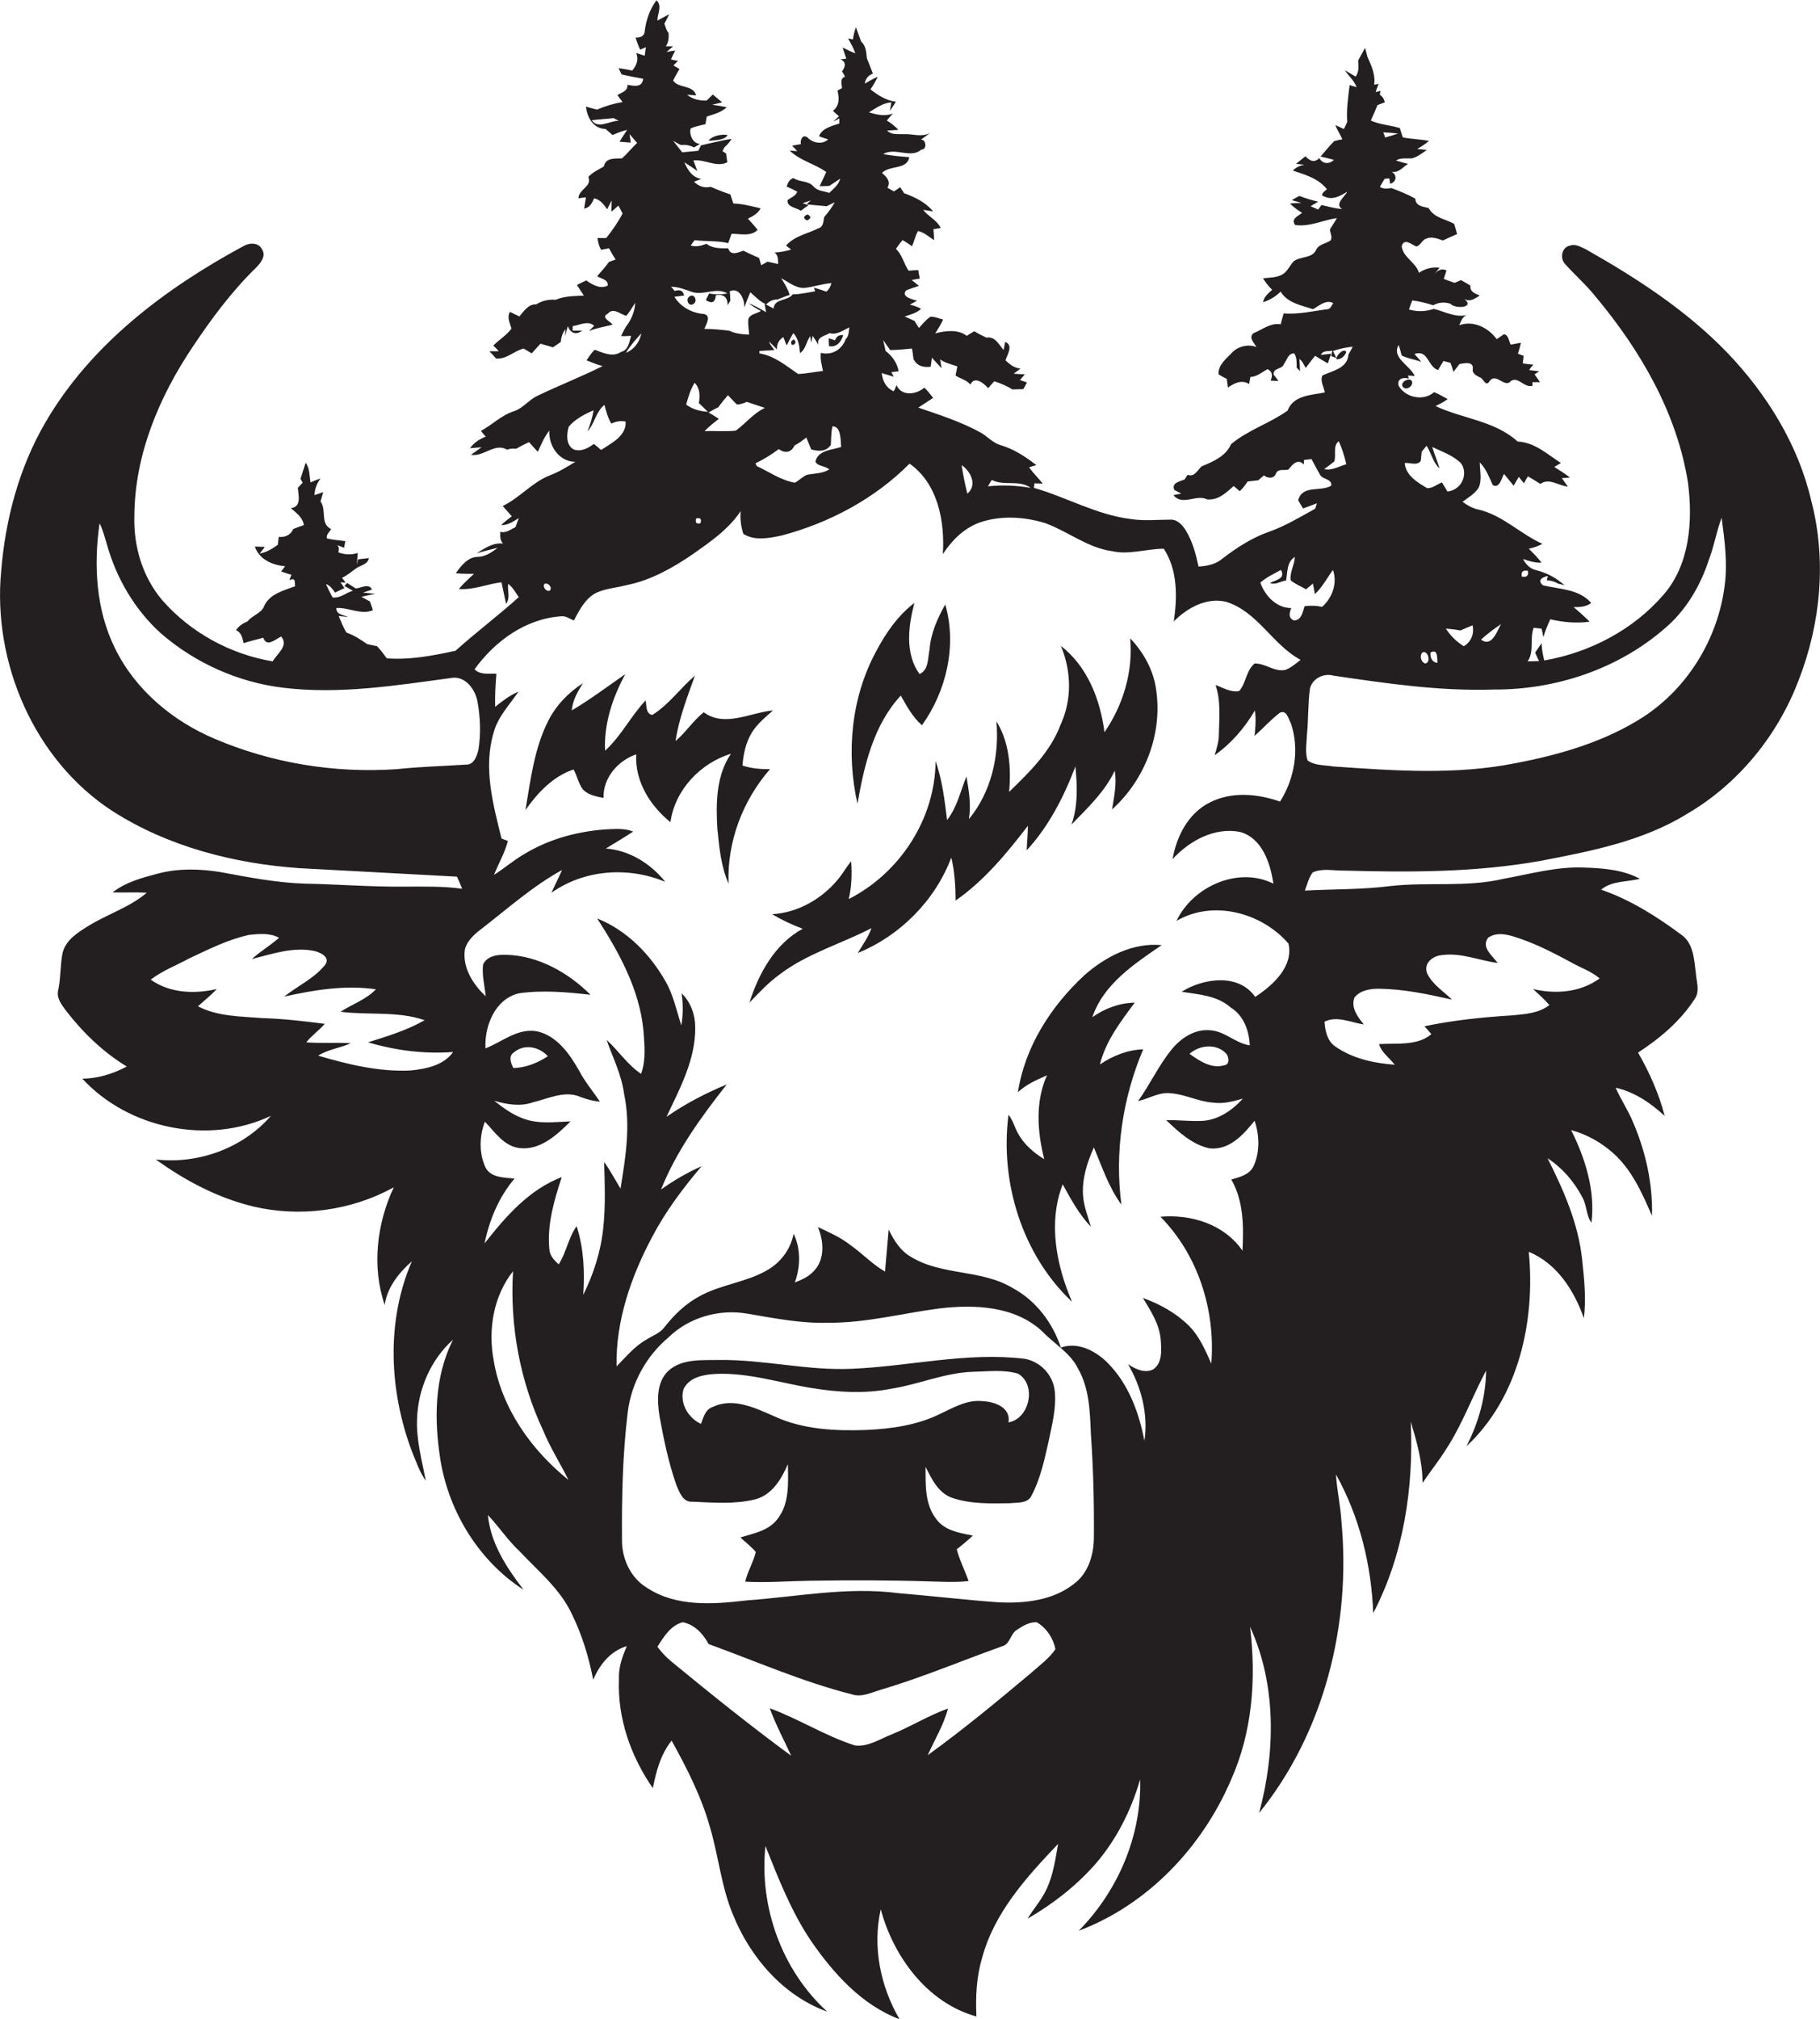
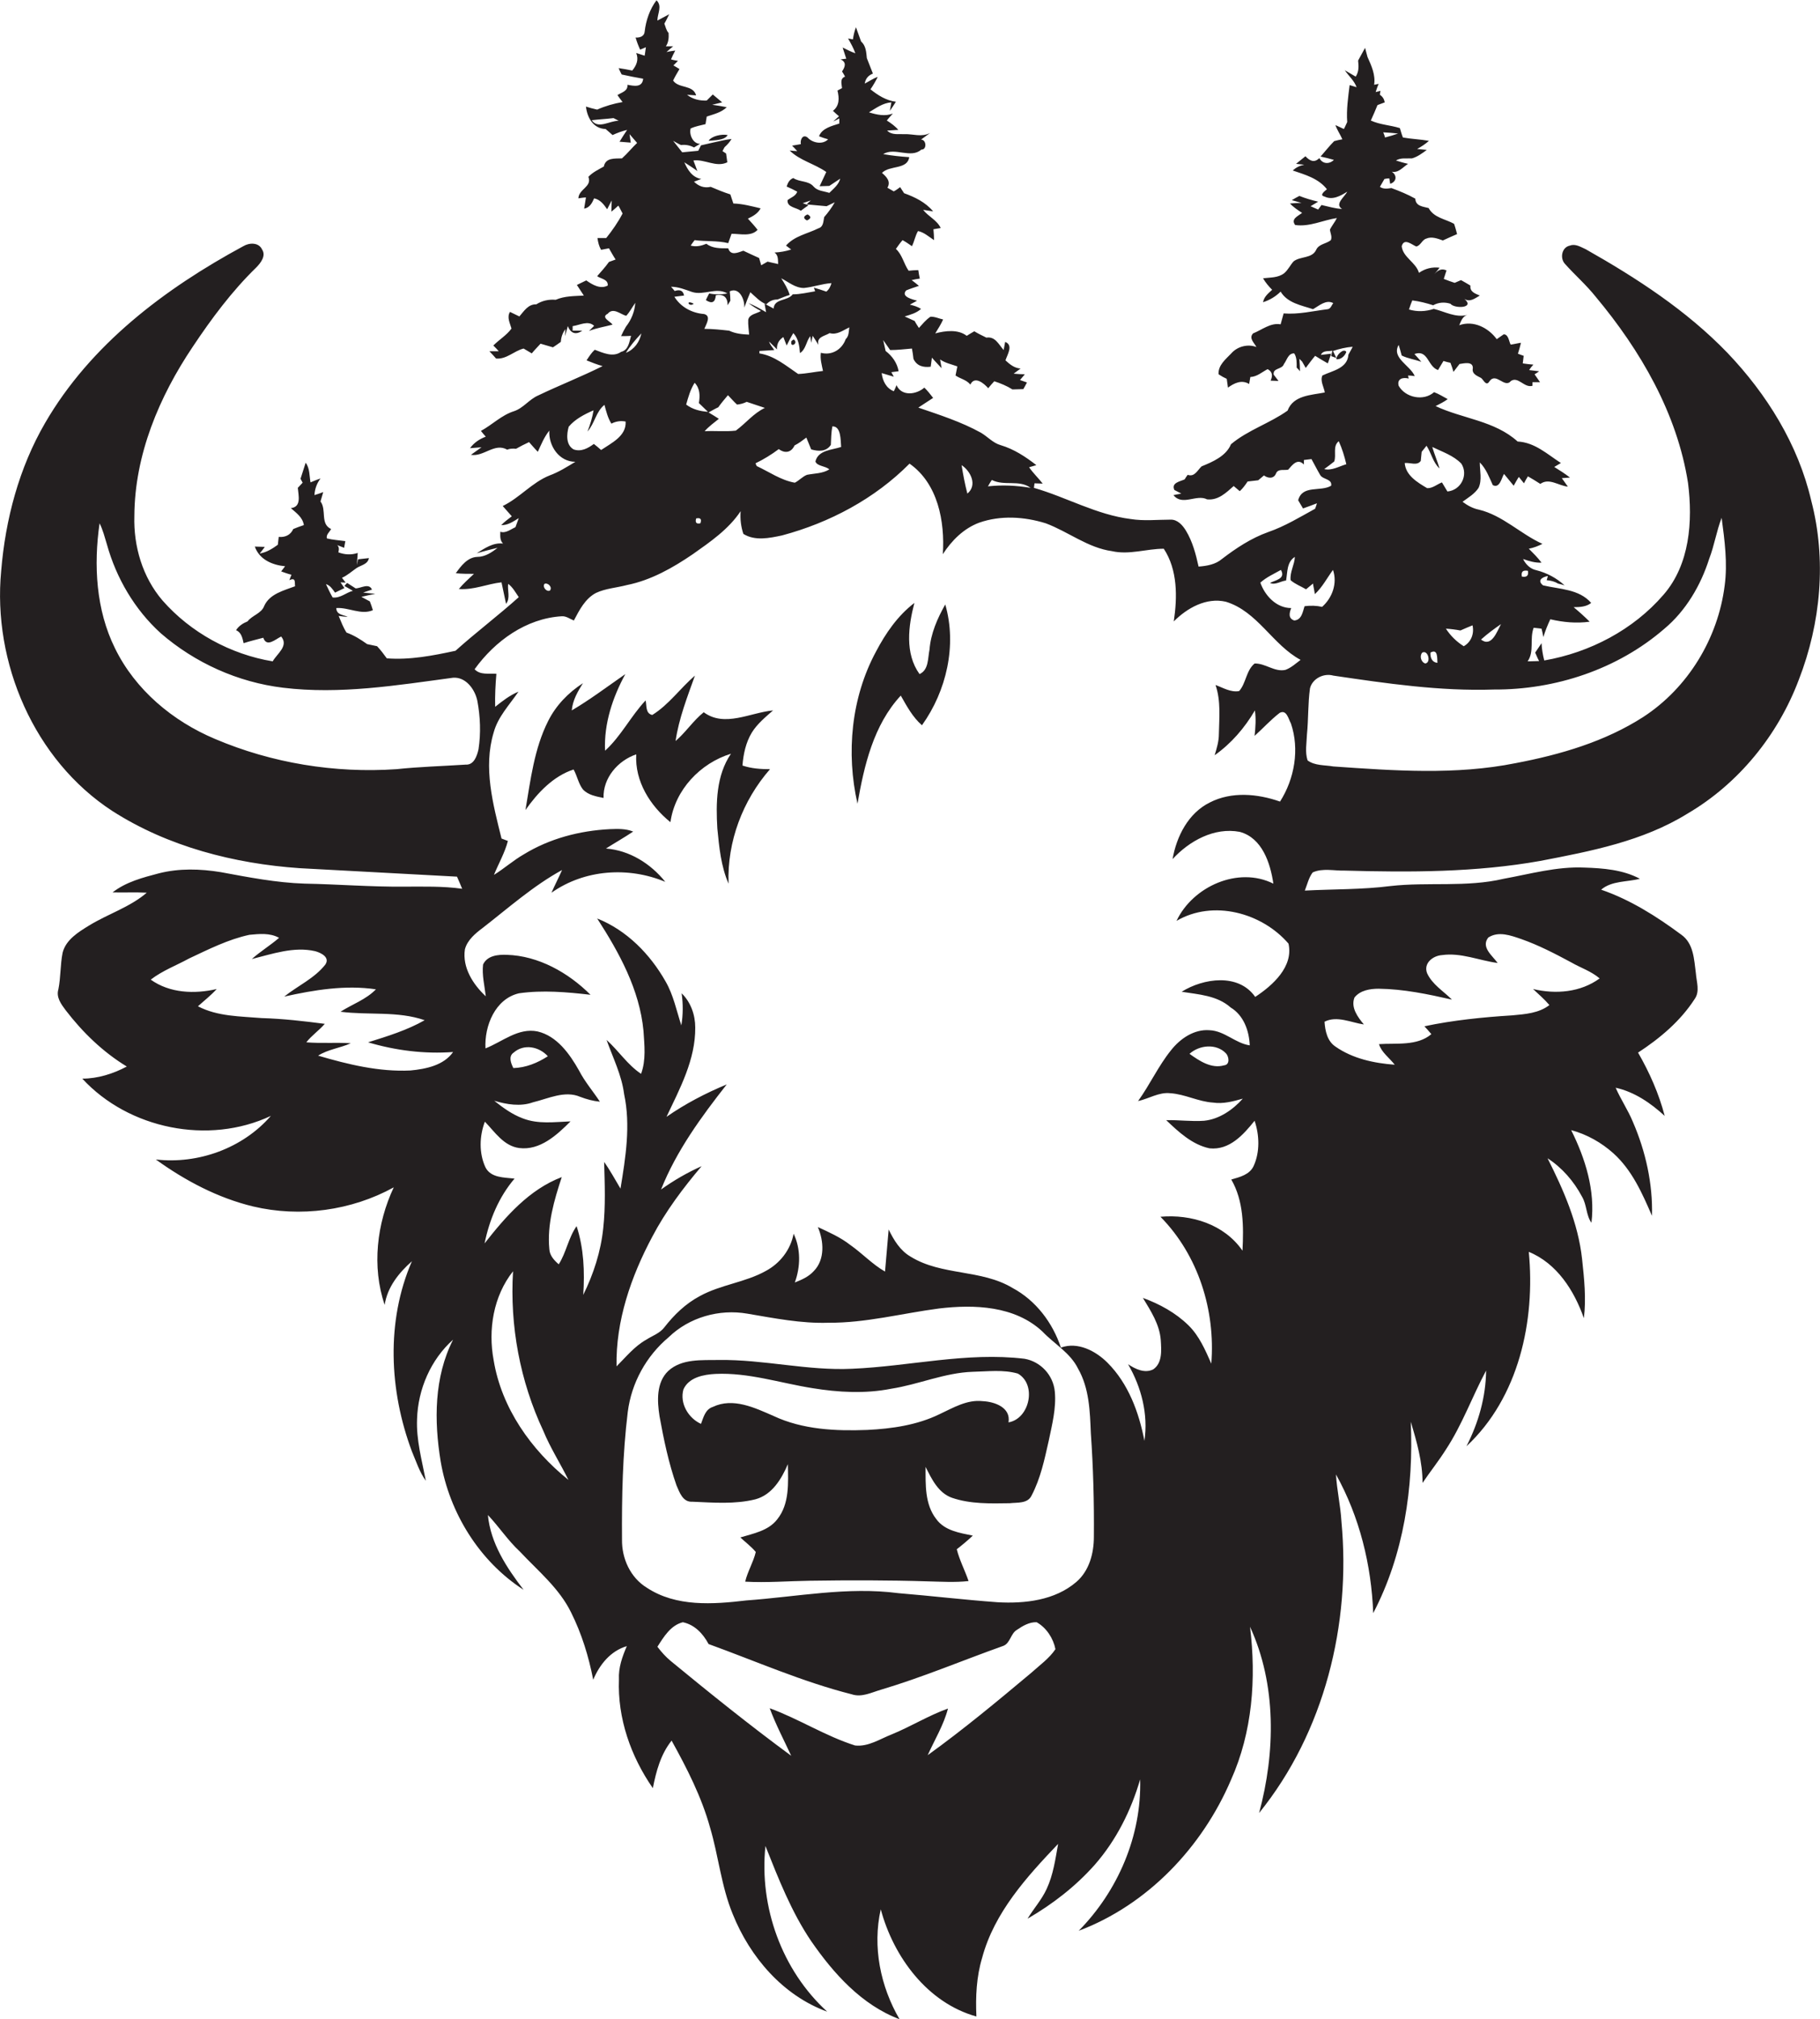
<svg xmlns="http://www.w3.org/2000/svg" version="1.1" id="Layer_1" x="0px" y="0px" viewBox="0 0 601.3 666.7" enable-background="new 0 0 601.3 666.7" xml:space="preserve">
  <g>
    <path fill="#231F20" d="M598.4,165.3c-4.3-18.5-14.7-35.2-27.7-48.8c-13.5-14-30-24.7-46.8-34.2c-1.6-0.7-3.4-1.9-5.2-1.2   c-2.7,0.5-3.4,4.1-1.7,6c3.3,3.7,7.1,7,10.2,10.9c14.8,17.7,26.9,38.5,30.5,61.5c1.6,12.6,0.6,26.9-8.1,36.9   c-10,11.6-24.4,19.1-39.4,21.7c-0.5-1.9-0.8-3.8-0.9-5.7c-0.7,1-1.4,2.1-2.1,3.1c0.4,0.9,0.8,1.9,1.3,2.8c-1.3,0-2.5,0.1-3.8,0.1   c2.3-3.3,0.6-7.4,2-11.1c0.7,0.1,2,0.2,2.6,0.3c0.2,0.7,0.5,2.1,0.6,2.8c0.6-2,1.4-4,2.3-5.9c4.3,1,8.6,1.4,13,0.8   c-1.7-1.7-3.5-3.3-5.3-4.8c2,0,4.2-0.1,5.8-1.4c-4-4.6-10.4-4.5-15.9-5.8c-2-1.6-0.4-2.7,1.6-3.1l-0.4,1.4c1.3,0.1,2.6,0.4,3.7,1.1   c0.5,0.1,1.6,0.4,2.2,0.6c-2.6-2.4-5.8-4.1-9.3-5c-2-0.4-3.5-1.9-4.4-3.7c2,0.7,4,1.3,6.1,1.2c-1.3-1.7-2.7-3.1-4.2-4.6   c1.6-0.3,3.1-0.9,4.5-1.6c-7.3-3.3-13.1-9.4-21-11.3c-2-0.4-3.8-1.4-5.4-2.6c1.9-1.4,4-2.6,5.3-4.6c1.2-2.6,0.4-5.6,0.4-8.4   c2.1,2.1,3.1,4.9,4.3,7.5c2.3,1.2,2.9-2.4,3.7-3.7c1.1,1.3,2.1,2.6,3.2,3.9c0.4-0.7,1.2-2.2,1.7-2.9c0.4,0.5,1.3,1.6,1.7,2.1   c0.3-0.6,0.9-1.7,1.3-2.3c1.4,0.8,2.7,1.6,4.1,2.5c2.9-2.1,6,0.6,9.1,0.9c-0.5-0.7-1.5-2.1-2-2.8c0.7-0.1,2-0.1,2.7-0.2   c-1.7-1.3-3.4-2.4-5.2-3.5c0.6-0.3,1.6-1,2.2-1.3c-4.5-2.9-8.6-6.8-14.3-7.1c-7.6-6.9-18.2-7.5-27.1-11.7c1.4-0.7,2.8-1.4,4-2.3   c-1.5-0.8-2.9-1.7-4.5-2.3c-3.5,3.1-9.5,1.8-11.7-2.1c-0.6-2.3,1.3-2.9,3.3-2.4l-0.2-1c0.5,0,1.7,0.1,2.2,0.2   c-1.4-3.5-7.8-6-5.3-10.3c0.3,0.9,0.8,2.7,1,3.5c2,1,4.4,1.3,6.5,2.1c-0.6-0.7-1.7-2-2.3-2.6c4.6-1.6,4.3,4.1,7.8,5.3   c0.6-1,1.2-2,1.8-3c0.6,0.2,1.7,0.5,2.3,0.6c0.3,0.7,0.8,2.2,1,3c0.7-0.9,1.3-1.7,2-2.6c1.4-0.2,4.5-1,4.4,1.4   c-0.4,1.9,1.4,2.5,2.7,3.2c0.8,0.5,1.7,3,2.8,1.1c2.2-3.1,5,2.5,7.1-0.1c2.4-1.6,4.4,2.4,7.1,1.6v-1.2c0.6,0,1.8,0,2.5,0   c-0.4-0.6-1.3-1.9-1.8-2.6c0.4-0.2,1.1-0.7,1.5-1c-0.8-0.1-2.5-0.3-3.3-0.4c0.3-0.5,1-1.4,1.4-1.8c-1.2-0.1-2.3-0.2-3.5-0.4   c0.1-0.6,0.2-1.9,0.3-2.5c-0.5-0.2-1.5-0.5-1.9-0.7c0.3-0.9,0.8-2.7,1-3.6c-0.9,0.1-2.5,0.5-3.4,0.6c-0.6-1.1-0.7-3.4-2.3-3.4   c-0.6,0.4-1.7,1.2-2.3,1.6c-2.8-3.8-7.7-6.3-12.4-4.6c0.6-1.3,1.1-3,2.7-3.4c-3.9,1-7.4-1.1-11.1-2c-2.7,0.9-5.5,1-8.2,0.2   c0.3-1,0.7-2,1.1-3c2.4,0.3,4.7,0.9,6.9,1.6c1.8-1,3.8-1.1,5.7-0.5c1.3,1.7,8.3,1.5,4.6-1.6c1.9,1.2,3.5-0.2,5.1-1.1   c-1.6-0.7-3.3-1.2-3.1-3.3c-1-0.6-2-1.2-3.1-1.8c-0.5,0.2-1.6,0.7-2.1,0.9c-1.2-0.4-2.4-0.8-3.6-1.3c0.2-0.7,0.7-2.1,0.9-2.8   c-1.7-0.8-2.9,0-4,1.2c0.4-0.5,1.3-1.5,1.7-2.1c-2.5-0.3-4.8,0.3-6.8,1.7c-1-3.5-5.3-5.1-5.7-8.8c0.8-2.8,3.2-0.6,4.8,0.1   c1.5-0.3,1.9-2.2,3.3-2.6c1.8-0.8,3.8,0,5.5,0.6c1.5-0.7,3.1-1.4,4.7-2.1c-0.3-1.1-0.6-2.3-1-3.4c-2.9-1.6-6.7-2-8.4-5.2   c-1.9-0.5-4.3-0.6-4.4-3.1c-2.5-1.4-5.2-2.5-7.9-3.5c-1.3,0.2-2.7,0.4-3.8-0.4c0.5-0.9,1-1.7,1.5-2.6c0.4-0.1,1.2-0.2,1.6-0.2   l0.3,1.8c2.2-0.7,2.3-2.9,0.5-4c2.2,0.5,3.7-1.5,5.4-2.6c-1.4-0.3-2.7-0.7-4-1.1c1.6-1,3.5-0.6,5.3-0.7c1.8-0.5,3.4-1.7,4.9-2.8   c-0.8-0.1-2.4-0.2-3.2-0.3c1.4-0.8,2.7-1.6,3.9-2.7c-2.9-0.5-5.8-0.6-8.6-1.1c-0.4-1-0.7-2.1-1-3.1c-3.2-1-6.6-1.1-9.6-2.5   c0.8-1.7,1.5-3.4,2.2-5.1c0.6-0.2,1.8-0.7,2.4-0.9c-0.2-1.1-0.7-1.9-1.6-2.5c0-0.3,0.1-1,0.2-1.3l-1.6,0.4c0.2-0.7,0.7-2.1,1-2.7   c-0.4,0.1-1.2,0.2-1.5,0.3c0.5-3.3-0.9-6.3-2.2-9.2c-0.3-1-0.5-2-0.8-3c-0.8,1.4-1.5,2.8-2.3,4.2c0.2,1.8,0.3,3.7-0.8,5.3   c-1.2-0.7-2.4-1.4-3.6-2.1c1.3,1.9,3.1,3.4,3.9,5.6c-0.6-0.2-1.7-0.5-2.3-0.7c-0.5,4.1-1.1,8.1-0.8,12.2c-0.3,0.6-0.8,1.8-1.1,2.3   c-0.7-0.3-2.1-1-2.8-1.3c0.6,1.7,1.6,3.1,2.3,4.7c-0.7,0.1-2,0.4-2.7,0.6c-1.6,1.6-3,3.4-4.5,5.1c1.5,0.3,3,0.7,4.4,1.1   c-1.5,1.5-3.8,1.4-4.8-0.6c-1.7,1.7-3.2,0.9-4.6-0.6c-0.8,0.6-2.3,1.9-3.1,2.5c0.7,0.1,2,0.2,2.7,0.3c-1.5,0.3-2.7,0.9-3.8,1.9   c4.1,1.4,8.5,2.6,11.3,6.2c-0.6,0.5-2.7,2-0.8,2.4c2.6,1.3,5.3-0.2,7.5-1.6c-0.8,1.7-4.3,4.1-1.7,5.7c-2.3-0.1-4.5-0.8-6.8-1.3   c-0.4,0.5-0.7,1-1.1,1.5c-0.6-0.3-1.9-0.8-2.5-1.1c0.8-0.5,1.7-1,2.5-1.5c-2.1-0.5-4.2-1.1-6.2-1.9c-0.8,0.4-1.7,0.9-2.5,1.4   c0.8,0.2,2.4,0.7,3.2,0.9c-1,0-2.9,0.1-3.8,0.2c1.1,1.2,2.6,2.2,4,3.1c-1.4,1.1-3.8,2-2.3,4c4.7,0.7,9.2-1.6,13.8-2.3   c-0.1,0.2-0.4,0.6-0.5,0.9c-0.6,1-1.3,1.9-1.8,2.9c0.1,1.2,0.8,2.3,0.3,3.5c-1.6,1.3-4,1.2-4.9,3.3c-1.4,2.8-5.2,2-7.4,3.7   c-1.1,1.2-1.8,2.8-3.1,3.9c-2,1.6-4.7,1.4-7,1.7c0.8,1.4,1.9,2.7,3,3.8c-1.3,1.2-2.7,2.3-3,4.1c2.2-0.7,4.2-1.9,5.8-3.5   c2.3,3.8,6.8,4.5,10.7,5.8c2-1.1,4.3-3.3,6.7-2c-0.6,0.7-0.8,1.8-1.8,2c-4.9,0.6-9.7,1.8-14.6,1.4c-0.3,1.2-0.7,2.4-1,3.6   c-3.3-0.6-6.1,1.8-9.1,3c-1.5,1.6,0.4,3.1,1.1,4.5c-2.8-1.1-6.3-0.2-8.3,2.1c-1.8,1.9-4.4,3.9-4.2,6.9c0.9,0.6,1.8,1.1,2.7,1.5   c0.1,0.7,0.3,2.2,0.4,2.9c2.1-1.5,4.5-2.7,7-1.2c0.1-0.6,0.3-1.7,0.4-2.3c2.2-0.1,3.8-1.6,5.7-2.6c1.5,0.8,1.8,2,1,3.8   c0.9,0,1.7,0.1,2.6,0.1c-0.4-0.5-1.2-1.6-1.6-2.1c-0.3-2.3,2.8-1.6,3.4-3.5c1-1.3,1.4-3.6,3.4-3.5c0.9,1.4,0.8,3.1,0.8,4.7   c0.3,0.3,0.9,0.9,1.1,1.2c0-1.4-0.1-2.7-0.2-4.1l0.9,0.9c0.3,0.5,0.9,1.6,1.2,2.1c1-1.3,2-2.7,3.1-4c1.4,0.9,2.8,1.7,4.2,2.5   c0.3-0.8,0.8-2.4,1.1-3.2c-0.9,0.1-2.5,0.3-3.4,0.4c0.7-1.6,2.5-1.1,3.8-1.4l-0.4,1.8l1.7,0.6c-0.3-0.6-0.8-1.7-1.1-2.3   c2.1-0.7,4.2-1.2,6.5-1.4c-0.3,0.7-1,1.9-1.4,2.6c-0.3,4.6-5.3,5.3-8.6,6.9c-0.8,1.8,0.5,3.8,0.8,5.6c-4.5,0.9-10.4,0.9-12.3,6   c-5.9,4.2-13.1,6.4-18.7,11.1c-1.6,3.9-6,5.8-9.7,7.3c-1.4,1.3-2.3,3.6-4.6,2.8c-0.3,0.4-0.8,1.1-1,1.5c-1.5,0.7-4.5,1.1-3.4,3.5   c0.6,0.3,1.7,0.9,2.3,1.2c-0.9,0.2-1.8,0.3-2.6,0.5c2.9,3.7,7.6-0.4,11.1,1.4c3.7,0.4,6.3-2.2,8.8-4.4c0.5,0.4,1.5,1.3,2,1.7   c1-0.9,1.8-2,2.6-3.2c1.2-0.1,2.3-0.3,3.5-0.4c0.5-0.4,1.4-1.2,1.9-1.6c1.3,1,3.3,1.2,4-0.7c0.7-1.6,2.7-0.9,4-1.2   c1.4-1.6,3.1-3.9,5.2-1.7l0-1.5c0.6-0.1,1.9-0.2,2.5-0.3c1,1.8,1.9,3.6,2.9,5.3c0.9,1.5,4,1.2,3.6,3.5c-3.5,2.1-9.5-0.4-10.9,4.8   c0.4,0.7,1.2,2,1.6,2.7c1.5-0.5,3-1.1,4.6-1.7c-0.1,0.4-0.4,1.3-0.6,1.8c-5.1,2.8-10,5.8-15.5,7.7c-5.6,2-10.6,5.3-15.3,8.9   c-2.1,1.8-5,2.3-7.7,2.5c-0.9-4.1-2-8.3-4.2-11.9c-1.1-1.8-2.8-3.7-5.1-3.6c-4.4,0-8.7,0.5-13.1-0.2c-11.3-1.4-21.2-7.2-32-10.3   l0.2-1.5c0.7,0,2,0.1,2.7,0.1c-1.4-1.8-3.1-3.4-4.5-5.4c0.6-0.2,1.8-0.5,2.4-0.7c-3.6-2.8-7.4-5.3-11.8-6.6   c-2.5-0.7-4.3-2.8-6.5-4.1c-6.5-3.6-13.7-5.9-20.7-8.3c1.6-1.1,3.3-2.1,4.9-3.2c-0.9-1.2-1.8-2.3-2.9-3.4c-2.6,2.3-7.5,3-9.2-0.8   c-0.2,0.5-0.6,1.5-0.9,2c-2.5-1-3.7-3.4-4-6c1.3,0.4,2.7,0.8,4,1.2l-0.8-1.5c0.6-0.1,1.8-0.2,2.4-0.3c-0.5-2.8-2.1-5-4.3-6.7   c-0.3-1.2-0.5-2.4-0.8-3.6c0.8,1.1,1.5,2.2,2.3,3.3c2.4,0,4.8-0.3,7.2-0.5c0.2,1.1,0.4,2.3,0.5,3.4c1.1,2.4,3.3,2.9,5.7,2.6   c0.1-0.8,0.3-2.3,0.4-3c1,1.2,2.1,2.3,3.2,3.5c-0.1-0.7-0.4-2.2-0.5-2.9c1.7,1.2,3.8,1.6,5.7,2.3c-0.2,1-0.4,2-0.6,3   c1.6,1.1,3.6,1.4,4.9,3c1.4-3,4.5-0.4,5.9,1.2c0.5-0.6,1.5-1.8,2-2.3c2.1,0.7,4.1,1.5,6,2.7c1.2,0,2.4-0.1,3.6-0.1   c0.3-0.5,0.9-1.6,1.2-2.2c-0.6-0.2-1.7-0.6-2.3-0.8c0.4-0.5,1.2-1.4,1.6-1.9c-0.9,0-2.8-0.1-3.7-0.2c0.6-0.4,1.7-1.3,2.3-1.7   c-2-0.1-3.6-1.4-5-2.7c0.6-1.9,2.7-5-0.1-6.1c-0.1,0.7-0.4,2-0.5,2.7c-1.6-1.8-2.8-4.6-5.7-4.1c-1.4-0.7-2.7-1.3-4-2.1   c-0.9,0.5-1.7,1-2.5,1.5c-2.8-2.2-7.1-1.7-10.4-0.8c0.9-1.5,1.9-3,2.6-4.6c-1.4-0.3-2.8-1-4.2-0.9c-1.5,1-2.6,2.4-3.8,3.7   c-0.5-0.8-1-1.5-1.4-2.3c-1.1-0.5-2.2-1-3.3-1.5c1.9-0.6,3.9-1.1,5.4-2.5c-1.1-0.7-2.4-1.1-3.7-1.4c0.8-0.4,1.6-0.9,2.4-1.3   c-1.4-0.4-5.5-1.3-3.6-3.4c1.4-0.6,2.8-1,4.2-1.5c-0.6-0.5-1.8-1.5-2.4-1.9c0.9-0.2,1.8-0.4,2.7-0.5c-0.2-0.9-0.4-1.9-0.5-2.8   c-0.8,0-2.4,0.1-3.2,0.2c-1.6-2.3-2.1-5.3-4.2-7.2c0.7-1,1.4-2,2.2-2.9c1.1,0.6,2.1,1.3,3.1,2c0.8-1.6,1.1-3.5,2-5   c2,0.4,3.6,1.9,5.3,3c0-1.2-0.1-2.4-0.2-3.6c0.6-0.1,1.8-0.3,2.4-0.4c-1.2-2.6-4.1-3.8-5.8-6c0.8,0.1,2.5,0.4,3.3,0.5   c-2.5-3-6-4.7-9.6-6c-0.3-0.5-1-1.5-1.3-2c-0.5,0.4-1.5,1.1-2.1,1.4c-0.5-0.3-1.6-0.9-2.1-1.2c1.2-2.1-0.3-3.6-1.8-4.9   c2.5-2.6,8.4-1,9-5.2c-2.9-0.2-5.7-0.5-8.6-1c3.8-2.4,9.1,1.6,12.6-1.5c1.9,0.1,1.7-3.3-0.1-3.3l3-2.2c-2.8,1.5-5.6,0.3-8.5,0.4   c-2-0.1-4.2,0.4-5.7-1.2c0.9,0,2.8-0.2,3.7-0.2c-1.1-1.3-2.4-2.2-3.8-3.1c0.6-0.8,1.3-1.5,2-2.3c-2.6,1-5.3,0.4-7.9-0.4   c2.3-1.4,4.6-3.1,7.4-3.3c-0.1,0.7-0.4,2.1-0.5,2.8c0.7-1,1.4-2,2-3c-3.2-0.4-5.9-2.1-8.4-4.1c0.9-1.3,1.7-2.7,2.4-4.1   c-1.5,0.5-2.9,1.5-4.3,2.2c0.3-1.7,1.2-2.7,2.7-3.3c-0.7-1.7-1.3-3.4-2-5.1c-0.2-2-0.3-4.1-1.9-5.5c-0.6-1.6-1.1-3.1-1.7-4.7   c-0.5,1.3-0.8,2.6-1,4c-0.4-0.1-1.2-0.2-1.6-0.3c0.9,1.6,1.8,3.2,2.4,4.9c-1.4-0.5-2.8-1.2-4.2-1.9c0.4,1.2,0.8,2.5,1.2,3.7   c-0.5,0-1.4,0.2-1.9,0.2c2,0.9,1.6,2.4,0.5,4c0.3,0.4,0.8,1.3,1,1.7c-1.8,0.7-1.1,2.4-1,3.8c-0.4,0.2-1.1,0.6-1.5,0.8   c0.6,2.5,0.7,5-1.5,6.7c0.5,0.5,1.5,1.4,2,1.8c-0.5,0.4-1.4,1.3-1.9,1.7c0.5-0.2,1.5-0.7,2-1v1.7c-2.4,0.8-5.7,1.5-6.7,4.2   c0.7,0.3,2.2,0.8,3,1c-1.8,1.9-5.2,1.2-6.8-0.6c-1.6-1.2-2.5,0.8-2.2,2.2c-0.7,0.1-2.1,0.4-2.9,0.5c0.4,0.4,1.3,1.3,1.7,1.8   c-0.6,0-1.8-0.1-2.5-0.2c3.3,3.3,8.3,4.4,12.1,7.1c-0.7,1.6-1.5,3.1-2.2,4.7c0.8,0,2.4-0.1,3.2-0.1c1.2-0.8,2.4-1.6,3.6-2.4   c-0.5,2-2.2,3.3-3.6,4.7c-1.8-0.6-3.9-0.6-5.2-2.1c-1.7-2-4.6-1.4-6.7-2.8c-1.3,0.5-1.8,1.6-2.2,2.8c1.2,0.5,2.4,1.1,3.5,1.7   c-0.5,1.5-2.1,1.9-3.2,2.8c-0.2,2.4,2.9,2.4,4.4,3.5c0.6-0.5,1.8-1.3,2.5-1.8c-0.7-0.3-1.3-0.5-1.9-0.7l2.7-0.9   c-0.4,0.3-1.1,1-1.4,1.3c2.2,0.2,4.4,0.4,6.6,0.6c0.7-0.3,2-1,2.7-1.3c-1,1.8-2.2,3.4-3.5,4.9c-0.3,1.4-0.2,3.2-1.9,3.7   c-3.6,1.8-7.9,2.5-10.7,5.7l1.7,1.3c-1.8,0.6-3.7,0.9-5.5,1c1.3,0.9,1.1,2.4,1.2,3.8c-1.2-0.3-2.4-0.5-3.5-0.8   c-0.5,0.3-1.6,0.9-2.1,1.2c-0.2-0.6-0.5-1.8-0.7-2.4c-1.8-0.8-3.5-1.6-5.2-2.4c-1.8,0.6-4.2,1.8-5-0.8c-2.5,0-5.2,0.1-7.2-1.5   c-1.7,0.7-3.4,1.1-5.2,0.6c0.3-0.5,1-1.4,1.3-1.8c3.7,0.5,7.5,0.1,11.1,1c0.4-1,0.7-2.1,1.1-3.1c2.8,0,6.5,1,8.6-1.3   c-1-1.3-2.1-2.5-3.2-3.7c1.7-0.8,3.3-1.7,4.2-3.4c-3-0.7-5.9-1.5-9-1.6c-0.3-1-0.7-2-1-3c-2.2-0.7-4.4-1.6-6.5-2.5   c-2.1,0.5-4-0.2-5.5-1.7c0.6-0.2,1.8-0.7,2.4-0.9c-3-0.5-4.5-3-5.6-5.5c1.1,0.7,3.3,2.1,4.3,2.9c-0.4-1.2-0.9-2.4-1.3-3.5   c3.8-0.5,7.5,2.4,11.2,0.6c-0.1-0.7-0.3-2.2-0.4-2.9l-1.2-0.8c0.2-0.3,0.5-1,0.7-1.3c0.9-0.8,1.7-1.7,2.3-2.7   c-2.1,0.2-4.2,0.8-6.2,1.2c-1.3,0.3-2.6,0.6-3.9,0.9c-0.2,0.4-0.7,1.4-0.9,1.8c-1.8,0.2-3.5,0.3-5.3,0.5c-1-1.3-2-2.5-3-3.8   c0.9,0.5,1.7,1,2.6,1.4c1.5-0.2,3,0.1,4.3,0.8c0.7-0.4,1.3-0.8,2-1.2c-2.4,0-3.7-3.2-3.1-5.1c1.6-0.7,3.3-1,4.9-1.4   c0.1-0.6,0.3-1.9,0.4-2.5c2.3-0.8,4.8-1.3,6.6-3.1c-1.6-0.3-3.2-0.6-4.8-0.8c0.8-0.2,2.4-0.6,3.3-0.8c-1-0.9-2.1-1.7-3.1-2.6   c-0.5,0.5-1.5,1.5-2,2c-2.3,0.1-4.6-0.4-6.5-1.9l3,0.2c-1-3.6-5.8-2.2-7.6-4.9c0.6-1.3,1.4-2.6,2.1-3.8c-0.5-0.3-1.5-0.9-2-1.2   c0.4-0.4,1.1-1.1,1.5-1.5c-0.6-0.1-1.8-0.3-2.3-0.5c0.3-0.7,1-2.2,1.4-2.9c-0.7,0.1-2.2,0.3-2.9,0.5c0.5-0.5,1.6-1.4,2.2-1.9   c-0.6,0-1.8,0-2.4,0c0.9-1.3,1-2.9,0.9-4.4c-0.8-0.9-1-2.1-1.4-3.1c0.6-1,1.1-2.1,1.6-3.1c-1.3,0.7-2.6,1.4-3.9,2.1   c0-2.3,1.7-4.8-0.3-6.7c-2.2,2.9-3.5,6.7-3.9,10.3c-0.1,1.6-1.6,2.1-3,2c0.4,1.4,0.9,2.7,1.5,4c0.5-0.2,1.4-0.6,1.9-0.8   c-0.1,0.7-0.3,2.1-0.4,2.8c-0.9-0.3-1.9-0.6-2.8-0.9c0.9,2.2,0.1,4.1-1.3,5.8c-1.5-0.3-3-0.6-4.5-0.8c0.2,0.5,0.7,1.6,1,2.1   c2.3,0.5,4.7,1,7.1,1.4c-0.3,3-3,2.4-5.2,2c0.2,2.1-1.9,2.5-3.3,3.4c0.4,0.6,1.3,1.8,1.7,2.3c-2.9,0.5-5.7,1.3-8.4,2.5   c-1.3-0.3-2.5-0.6-3.7-1c0.4,3.6,2.4,7.3,6.5,7.4c0.8,0.7,1.5,1.3,2.3,2c1.5-0.7,3.1-1.3,4.8-1.7c-0.9,1.3-1.7,2.6-2.5,3.9   c1.2,0.1,2.5,0.2,3.7,0.3c-0.1-0.7-0.3-2.1-0.4-2.8c0.6,0.7,1.8,2.1,2.5,2.9c-1.7,1.6-3.2,3.5-5,5.1c-2.4,0.1-5.4-0.3-6,2.7   c-1.8,1-3.7,1.9-5.1,3.4c1.3,3.3-3.2,4-3.3,7.1c0.6-0.1,1.9-0.3,2.5-0.3c-0.2,1.2-0.4,2.5-0.6,3.7c1.8-0.3,2.6-1.8,3.3-3.4   c2,0.4,3.2,2,4.3,3.6c0.5-1,1-1.9,1.5-2.9c0,0.9-0.1,2.8-0.1,3.7c0.6-0.5,1.8-1.5,2.3-2c0.4,0.6,1,1.9,1.4,2.6   c-1.5,2.9-3.4,5.6-5.4,8.1c-0.7,0-2.2,0-2.9,0c0.2,1.4,0.5,2.7,1.2,3.9c0.6-0.1,1.9-0.4,2.6-0.5c0.7,1.2,1.4,2.5,2.2,3.7   c-0.5,0.2-1.7,0.6-2.2,0.8c-1.2,1.7-2.6,3.2-3.9,4.7c1.2,0.9,3.7,1,3.5,3.1c-2.5,1.3-5.1-0.3-7.1-1.7c-1,0.5-2.1,1-3.1,1.5   c0.8,1.2,1.5,2.3,2.3,3.5c-3.1,0.2-6.3,0.1-9.3,1.4c-2.3-0.2-4.5,0.3-6.4,1.5c-2.7-0.1-4.1,2.3-5.6,4c-1-0.5-2.1-1-3.1-1.5   c-1.1,1.8,0,3.7,0.5,5.5c-1.6,2.2-4,3.6-6,5.6c0.5,0.5,1.4,1.4,1.8,1.9c-0.8,0-2.3,0-3.1,0c0.8,0.8,1.5,1.6,2.2,2.4   c3.5,0.3,5.9-2.5,9.1-3.3c0.9,0.5,1.8,1.1,2.7,1.6c0.9-1.1,1.9-2.1,2.9-3.2c1.4,0.4,2.7,0.8,4.1,1.2c0.9-0.6,1.8-1.2,2.6-1.8   c0.1-1.6,0.6-3,1.5-4.2c0,0.6-0.1,1.7-0.1,2.3l0.9-3.3c1,2.4,2.6,3,4.8,1.5c-0.8,0-2.4,0-3.2,0c0-0.4,0-1.1,0-1.5   c2.3-0.3,5.1-2,7.1-0.1c-0.4,0.4-1.3,1.3-1.7,1.7c2.5-1,5.2-1.4,7.8-2.1c-0.8-1.1-4-2.4-1.6-3.6c1.8-2.2,4.2,0.2,6.1,0.7   c1.2-1.3,2-2.9,3-4.3c-0.2,2.9-1.3,5.6-3.1,7.9c-0.6,1-1.1,2-1.6,3.1c0.8,0,2.4,0,3.3-0.1c-0.6,2-0.8,4.7-3.3,5.3   c-2.7,1.9-6,0.3-8.7-0.7c-1.1,1-1.9,2.3-2.7,3.5c1.7,0.7,3.5,1.4,5.3,1.9c-7,3.5-14.2,6.3-21.3,9.7c-3,1.3-4.9,4.2-8,5.2   c-4.1,1.3-7.2,4.5-10.9,6.5c0.4,0.5,1.2,1.5,1.6,1.9c-2.1,0.8-3.9,2-5.2,3.8c1-0.1,2.9-0.2,3.8-0.3c-1.2,0.8-2.3,1.7-3.5,2.5   c4.3,0.7,7.8-4.1,12-1.7c0.9-0.4,1.9-0.4,2.9-0.3c1.4-0.8,2.8-1.5,4.3-2.2c1,1.1,1.9,2.2,2.9,3.2c1.1-2.4,2.1-4.9,3.8-7   c-0.3,5,3.2,10.3,8.6,10.3c-2.8,1.7-5.5,3.4-8.5,4.5c-5.8,2.3-9.9,7.4-15.5,10.1c1,1.1,2,2.3,3,3.4c-1.2,0.9-2.4,1.8-3.5,2.9   c2.2,0.1,4-1.2,5.8-2.3c-0.4,1-0.7,2-1.1,3c-1.6,0.7-3.2,2.1-5,1.5c0,1.3-0.2,2.8,0.9,3.9c-3.3-0.4-6.1,1.6-8.7,3.2   c1.7-0.5,5.1-1.4,6.9-1.8c-1.9,1.5-4.1,3-6.7,3c-3.2,0.1-5.4,3-7.1,5.4c2,0.2,4,0.2,6,0.2c-1.7,1.6-3.5,3.2-5,5   c4.9,0.4,9.4-1.7,14.1-2.2c0.5,2.4,1,4.8,1.5,7.1c1.5-1.9,0.4-4.4,0.7-6.6c1.5,1.1,2.4,2.8,3.5,4.4c-6.8,6.1-14.1,11.6-20.9,17.7   c-7.4,1.6-15.1,3.1-22.7,2.5c-1-1.4-2-2.7-3.2-4c-1.1-0.2-2.2-0.5-3.3-0.7c-2.1-1.5-4.3-2.9-6.8-3.8c-1.1-1.7-1.8-3.6-2.6-5.5   c0.8,0.1,2.3,0.3,3,0.3c-1.5-0.7-3.7-0.6-3.8-2.9c4.1-0.3,8.2,2.4,12.1,0.7c-0.2-0.7-0.7-2.2-1-2.9c-0.7-0.4-2.1-1.1-2.8-1.5   c1.2-0.3,3.5-0.8,4.6-1c-1-0.1-3-0.3-4-0.4c0.7-0.3,2.1-0.7,2.9-1c-1-2.3-3.7-0.4-5.4-0.4c-0.9-0.6-1.9-1.2-2.8-1.8   c-0.3,0.3-0.6,0.6-0.9,1c0.9,0.5,1.9,1.1,2.8,1.6c-2.3,0.6-4.1,2.5-6.7,2.2c-0.8-1.4-1.5-2.9-2.2-4.4c1.4,0.4,2.2,1.7,3,2.8   c0.8-0.4,2.3-1.1,3.1-1.5l-1.3-1.9c0.4,0,1.3,0.1,1.7,0.1c-0.3-0.4-0.9-1.2-1.2-1.6c1.8-0.8,3.2-2.1,4.8-3.2c1.5-1,3.7-1.2,4.1-3.3   c-0.9,0.1-2.7,0.3-3.6,0.4c-0.1,0.5-0.3,1.4-0.4,1.9c0.1-1,0.2-3,0.3-4c-2.1,0.7-4.3,0.6-6.4-0.2c0.3-1.1,0.2-1.9-0.4-2.4   c0.8,0.3,1.5,0.6,2.3,0.9l0.4-2.2c-2.1-0.3-4.1-0.4-6.1-0.9c-0.3-1.3,0.9-2.1,1.4-3.1c-3.7-1.7-1.4-6.3-3.5-9.1   c0.3-1,0.6-2,0.9-3.1c-0.7,0.3-2.2,0.8-2.9,1c0.1-2,0.8-3.9,2-5.5c-1.1,0.4-2.2,0.8-3.3,1.3c-0.4-2.2-0.2-4.6-1.6-6.5   c-0.6,1.8-1.1,3.5-1.7,5.3l0.7,1.3c-0.4,0.4-1.2,1.3-1.6,1.7c0.2,2.5,1.3,6.3-2.3,6.7c1.8,1.6,3.9,3,4.3,5.6   c-1.2,0.4-2.3,0.8-3.5,1.3c-0.9,2-2.7,2.8-4.8,2.6c-0.1,0.7-0.2,1.9-0.3,2.6c-1.8,1.3-3.7,2.5-6,2.9c0.4-0.5,1.3-1.6,1.7-2.2   c-0.8,0-2.5-0.1-3.3-0.1c1.5,4.3,5.8,6.1,10,6.5l-1.3,1.7c1.1,0.4,2.2,0.8,3.4,1.1c-0.2,0.5-0.5,1.3-0.7,1.8c2.3-1.1,1.7,0.9,1.9,2   c-3.7,1.4-8.4,2.5-10.2,6.5c-0.9,2.5-4,3.1-5.5,5.1c-1.5,0.6-2.9,1.5-3.8,2.9c1.8,0.8,2.1,2.6,2.5,4.3c2.1-0.7,4.3-1.2,6.5-1.8   c1.1,3.3,4,0.5,5.9-0.4c2.6,3.1-1.4,5.7-2.8,8.2c-13.9-2.3-27.1-9.5-36.4-20.1c-6.6-7.7-9.6-17.9-9.3-27.9   c0.1-20.2,8.2-39.4,19.3-55.9c6.2-9.3,12.9-18.3,20.9-26.1c1.5-1.5,3.4-3.9,2-6c-1.1-2.4-4.2-2.3-6.2-1.1   c-25.9,14-50.5,32.5-65.5,58.4c-8.6,14.8-13.1,31.8-14.5,48.8c-2.9,30.3,10.9,62.5,36.7,79.3c18.4,11.8,40.3,17.4,61.9,18.9   c17.3,0.9,34.7,1.9,52,2.8c0.6,1.3,1.1,2.6,1.7,4c-6.4-0.9-12.8-0.7-19.2-0.7c-11,0.1-21.9-0.8-32.9-1c-9.3-0.3-18.5-2.1-27.7-3.8   c-6.8-1.1-13.7-1.3-20.4,0.4c-5.3,1.4-10.8,2.8-15.3,6.3c3.7,0.1,7.5-0.1,11.3,0.1c-5.6,4.8-12.8,7-19,10.8c-3.6,2.2-7.7,4.7-8.8,9   c-0.8,4-0.6,8.1-1.4,12.1c-0.8,2.6,0.9,4.9,2.4,6.9c5.6,7.3,12.3,13.8,20.2,18.6c-4.5,2.4-9.6,4-14.7,4   c15.3,16.6,41.7,22,62.3,12.3c-9.3,10.7-24,16-38,14.4c9.7,7,20.5,12.7,32.1,15.5c15.6,3.7,32.5,1.4,46.5-6.3   c-5.6,11.9-7.3,26.2-3,38.8c0.9-5.9,4.7-10.6,9-14.4c-8.6,19.8-7.5,42.8,0,62.8c1.4,3.3,2.5,6.8,4.6,9.7   c-1.3-6.8-3.2-13.5-2.9-20.4c0.3-9.8,4.5-19.6,11.9-26.2c-6.3,12.4-6.3,26.8-4.1,40.2c2.9,17,12.8,33,27.4,42.4   c-5.6-7.3-10.9-15.3-11.8-24.7c3.7,3.9,6.6,8.4,10.6,12.1c6,6.4,13,12.1,16.9,20.1c3.5,7,5.8,14.5,7.3,22.2   c2.1-5,5.7-9.5,11.1-11.1c-1.5,3.5-2.8,7.1-2.6,11c-0.5,12.8,3.9,25.4,11.2,35.9c1.1-5.6,2.6-11.2,6.2-15.7   c5.1,9.2,9.9,18.6,12.7,28.7c2.8,9.4,3.7,19.4,7.5,28.6c5.7,14.2,16.6,26.9,31.2,32.2c-15-13.7-22.5-34.6-20.4-54.7   c4.3,10.8,8.6,21.8,15.1,31.4c7.4,10.7,16.7,21.1,29.2,25.8c-6.3-10.8-9-23.9-6.2-36.3c4.2,15.7,15.4,30.9,31.6,35.4   c-0.3-6.5,0-13.1,1.9-19.4c4-14.9,14.7-26.7,25.1-37.6c-0.9,5-1.6,10.2-3.8,14.9c-1.6,3.5-4.3,6.5-6.3,9.8   c8.3-4.8,15.9-10.7,22.2-17.8c7.1-8.1,12-17.9,15-28.2c0.5,18.6-7.3,36.8-20.3,50c22.8-8.6,40.8-27.6,50.3-49.8   c7.1-15.8,8.4-33.5,6.3-50.6c8.8,19.1,8.4,41.5,3,61.5c21.6-26.7,30.4-62.4,27.2-96.3c-0.3-5.2-1.5-10.3-1.8-15.5   c7.8,14,11.7,29.9,12.3,45.8c10.1-19.3,13.4-41.5,12.4-63.2c2,6.6,3.9,13.3,3.9,20.2c2.5-3.7,5.3-7.2,7.7-11   c5.4-8.2,8.7-17.5,13.3-26.1c-0.1,8.7-2.5,17.2-6.5,25c17.3-16.1,22.8-41.4,20.6-64.2c9.3,3.8,15,12.8,18.2,21.9   c0.8-6.5,0.1-13.1-0.6-19.6c-1.3-11.8-6.1-22.7-11.4-33.2c4.8,3.1,8.7,7.6,11.4,12.7c1.6,2.7,1.3,6.1,3.1,8.6   c1.3-10.6-2-21.2-6.7-30.6c5.2,1.4,10,4.1,14,7.7c6.1,5.5,9.5,13.2,12.7,20.6c0.3-10.6-2.1-21.3-6.3-31c-1.6-3.9-4-7.4-5.7-11.3   c6.3,1.4,11.6,5.1,16.2,9.3c-1.9-7.3-5-14.3-8.8-20.9c7.2-4.7,14-10.4,18.7-17.7c1.8-2.5,0.6-5.7,0.4-8.5   c-0.6-4.5-0.7-9.9-4.9-12.8c-8.1-6-16.8-11.5-26.4-14.8c3.5-3,8.6-2.5,12.8-3.6c-5.6-3-12.1-3.5-18.4-3.7c-9-0.4-17.8,2.1-26.6,3.7   c-12.3,2.9-25,1-37.4,2.4c-9.4,1.2-18.9,1-28.3,1.5c0.8-2,1.3-4.3,2.6-6c3.3-1.5,7.1-0.5,10.7-0.6c21.5,0.6,43.2,0.6,64.5-3.2   c16.7-3.2,33.9-6.5,48.6-15.6c16.9-9.9,29.9-25.9,36.8-44.2C601.6,205.7,603.5,184.8,598.4,165.3z M461.9,44.1   c-1.4,0.5-2.8,0.9-4.3,1.3c-0.1-0.4-0.4-1.3-0.6-1.7C458.6,43.8,460.3,43.9,461.9,44.1z M195.5,39.7c2.4-0.3,4.8-0.4,7.2-0.7   c0.6,0.3,1.2,0.6,1.7,0.9C201.5,39.8,197.6,42.8,195.5,39.7z M135.6,353.5c-10.4,0.5-20.6-2-30.5-4.9c3.3-2.1,7.3-2.5,10.8-4.1   c-4.9-0.3-9.8,0.1-14.7-0.3c1.8-2.3,4.2-3.9,6.1-6.1c-6.9-0.9-13.8-1.7-20.8-1.9c-7.1-0.6-14.6-0.5-21.1-3.9   c2.1-1.9,4.3-3.6,6.2-5.7c-7.3,1.7-15.5,1.4-21.8-3.1c3.9-3,8.5-4.7,12.7-7c6.4-3,12.9-6.3,19.9-7.8c3.2-0.3,6.8-0.7,9.8,1   c-2.9,2.5-6.2,4.5-9,7c6.8-1.7,13.9-4.2,20.9-2.6c1.9,0.5,5,2,3.4,4.4c-3.6,4.6-9.1,7-13.6,10.6c9.9-2.2,20.2-3.9,30.3-2.4   c-3.3,3.4-7.8,4.9-11.7,7.4c9.2,1.2,18.9-0.3,27.8,2.8c-5.8,3.3-12.3,5.3-18.7,7.3c9.1,2.7,18.6,3.9,28.1,3.2   C146.6,351.8,140.8,353,135.6,353.5z M450.6,338.3c-2-2.4-4.4-5.6-3.1-8.9c1.9-2.4,5.2-2.9,8-2.9c8.2,0.1,16.3,1.8,24.2,3.6   c-2.8-2.8-6.5-5-8.2-8.7c-1.3-3.3,1.9-5.8,4.9-6c6.3-0.9,12.3,1.8,18.4,2.6c-1.7-2.4-5.6-5.2-3.1-8.4c3.4-2.2,7.4-0.7,10.9,0.5   c5.7,2,11.1,4.8,16.5,7.7c3.1,1.8,6.6,2.9,9.4,5.3c-6.3,4.6-14.5,5.3-22,3.5c1.8,1.7,3.8,3.4,5.4,5.3c-3.5,2.7-8,3-12.3,3.4   c-9.7,0.6-19.5,1.6-29,3.6c0.6,0.6,1.7,1.9,2.3,2.6c-4.7,4-11.6,2.9-17.3,3.3c0.8,2.7,3.4,4.5,5.2,6.8c-6.8-0.5-13.9-2-19.6-6   c-2.7-1.8-3.4-5.2-3.6-8.2C441.7,335.3,446.4,337.7,450.6,338.3z M504.8,188.5c0.3,1.6-0.4,2.2-2,1.9   C502.5,188.8,503.1,188.2,504.8,188.5z M495.9,206.1c-1.3,2.4-3.1,7.8-6.6,5.1C491.4,209.3,493.6,207.7,495.9,206.1z M486.5,206.5   c0.6,2.7-0.4,5.5-2.9,6.9c-2.4-1.5-4.4-3.5-5.9-5.8c1.6,0.1,3.2,0.3,4.8,0.6C483.9,207.6,485.2,207,486.5,206.5z M469.4,152.2   c0.1-0.8,0.2-2.3,0.3-3c0.4-0.5,1.2-1.5,1.6-2c1.6,2.4,2.1,5.5,4.3,7.5c-0.7-2.4-1.7-4.7-2.4-7.1c3.3,1.6,7,2.8,9.6,5.5   c2.4,3.7-0.1,8.8-4.6,9.2c-0.6-1-1.2-2-1.8-3c-1.6,0.6-3.1,2-4.9,1.9c-3.2-1.9-7.1-4.2-7.4-8.3   C465.9,152.7,468.2,153.9,469.4,152.2z M474.9,218.9c-1.8-0.2-2.4-1.7-2.3-3.4C475.1,214.1,474.8,217.3,474.9,218.9z M470.9,219.1   c-1.4-0.4-2-2.5-1-3.6C471.8,214.5,472.9,218.8,470.9,219.1z M437.5,154.9c1.1-0.8,2.2-1.6,3.3-2.5c0.8-2.2-0.6-5,1.5-6.7   c1.1,2.4,1.9,5,2.5,7.6C442.4,154,440,155.5,437.5,154.9z M327.7,158.5c4.1,2.1,9-0.2,12.8,2.6c-4.7-0.8-9.4-1-14.1-0.5   C326.7,160.1,327.3,159,327.7,158.5z M319.6,163c-0.8-3.1-1.4-6.2-1.9-9.4C320.7,155.6,323,160.2,319.6,163z M280.6,108.1   c-0.2,1.3-0.1,2.9-1.2,3.9c-1.2,3.4-4.6,5.5-8.2,4.5c-0.3,2,0.3,4,0.7,6c-2.8,0.3-5.5,0.9-8.2,1c-4-2.7-7.8-6-12.8-6.8   c0-0.2,0-0.6,0-0.8c1.6-0.1,3.3-0.2,4.9-0.3c-0.6-1-1.4-1.7-1.7-2.8c0.9,0.9,1.8,1.7,2.6,2.6c-0.1-1.8,0.6-3.1,2.1-4.1   c0.3,0.7,0.8,2.1,1.1,2.8c0.7-1.4,1.4-2.8,2.2-4.1c1.7,1.8,2,4.2,2.2,6.6c2-1.3,2-3.8,3.4-5.6l0.3,2.2c0.1-0.6,0.4-1.7,0.5-2.3   c0.5,0.7,1.4,2.2,1.9,3c-0.7-2.7,2.1-2.9,3.7-3.9C276.5,110.7,278.5,109.1,280.6,108.1z M274,155c-2.2,1.4-4.9,1.3-7.4,1.8   c-1.5,0.6-2.6,1.9-4,2.6c-4.6-0.8-8.5-3.6-12.6-5.5c-0.1-0.2-0.3-0.7-0.4-0.9c2.7-1.3,5.3-2.9,7.7-4.7c2,1.5,4.1,1.2,5.2-1.2   c1.4-0.7,2.7-1.7,3.9-2.6c0.5,1.3,1.1,2.6,1.6,3.9c2.4,0.7,5,0.8,6.5-1.5c0.1-2,0.1-4.1,0.5-6.1c2.9-0.1,2.7,4.5,2.9,6.8   c-3,1-7.6,1-8.5,4.8C270,154,272.6,153.8,274,155z M226.7,133.6c0.7-2.5,1.4-5,2.8-7.2c1.8,1.9,1.8,4.3,1.4,6.7c1,1,2,1.9,3,2.9   C231.3,135.8,228.8,135.2,226.7,133.6z M231.4,172.8c-1.3,0.3-1.8-0.2-1.4-1.6C231.4,170.9,231.9,171.4,231.4,172.8z M237.5,138.3   c-1.1-0.7-2.2-1.4-3.4-2.1c1.1-0.6,2.1-1.2,3.2-1.7c1-1.4,2.1-2.7,3.2-4c1,1,1.9,2.1,3,3.1c1.1-0.1,2.2-0.4,3.2-0.9   c2,0.7,4,1.3,6,2c-3.8,1.8-6.3,5.1-9.6,7.5c-3.4,0.4-6.9,0-10.3,0.2C234.2,140.8,235.9,139.6,237.5,138.3z M228.6,96.4   c3.9,1.3,8-1.7,11.7,0.5c-2,0.4-4,0.4-6,0c-0.4,0.7-0.7,1.4-1.1,2.2c2,1.3,3.1,0.8,3.3-1.6c2.6-0.5,3.9,0.7,3.9,3.3l0.9-1.5   c0-0.8-0.1-2.3-0.2-3.1c3.2-1.5,5,2.8,4.8,5.4c0.6-1.7,1.3-3.5,2-5.1c1.7,1.5,3.2,3.2,5.3,4c1-1.1,2.2-1.6,3.7-1.6   c1.3-0.5,2.6-1.1,4-1.5c-0.6-2-1.7-3.8-2.8-5.5c2.4,1.2,4.6,3.2,7.5,3.2c3.1-0.3,6-1.4,9.1-1.6c-0.3,1.1-0.8,2.1-1.7,2.8   c-1.4-0.5-2.7-0.9-4.1-1.3l0.4,1.2c-2.5,0.4-4.9,1-7.4,1c-1.7,2.3-6.1,1.3-6.3,4.7c-0.8-0.4-2.3-1.2-3-1.6c0.1,0.7,0.4,2.1,0.5,2.8   c-1.9-1.1-3.8-2.2-5.8-3c1.3,1,2.6,1.8,4.1,2.6c-1.4,0.9-3.8,1-4.2,2.9c-0.1,1.6,0.2,3.3,0.3,4.9c-2.3-0.1-4.5-0.3-6.6-1.3   c-2.7-0.3-5.5-0.6-8.2-0.6c0.6-1.5,2.4-4.3-0.1-4.9c-4-0.3-7.7-2.3-9.8-5.7c0.8-0.1,2.4-0.3,3.2-0.4c-0.3-1.6-1.3-2.1-3.1-1.5   c-0.3-0.4-0.9-1.1-1.2-1.4C224.1,94.7,226.3,95.6,228.6,96.4z M211.9,110.1c-0.6,2.8-2.3,5.3-5.1,6.4   C208.2,114.2,210,112.1,211.9,110.1z M189.5,148.4c-2.6-1.5-2.3-5.1-1.6-7.5c2.1-2.5,5.2-4.1,8.2-5.4c-0.4,2.4-1.1,4.7-2,7   c2.4-2.7,2.8-6.6,5.6-8.8c0.6,2.2,1.1,4.3,2.3,6.2c1.5-0.8,3.1-1,4.7-0.7c0.3,4.8-4.7,7.1-8.1,9.4c-0.8-0.7-1.6-1.4-2.4-2   C194.3,148,192,149.3,189.5,148.4z M179.9,192.8c1.1-0.5,2.7,1.1,1.8,2.2C180.6,195.6,179.1,193.8,179.9,192.8z M131,254   c-20.4,1.4-41.2-2-60-10C57,238.1,44.7,227.8,38,214.1c-6.3-12.7-7.1-27.5-5.1-41.3c1.1,2.2,1.7,4.6,2.4,6.9   c3.1,11.2,9.2,21.6,17.8,29.4c11.3,9.8,25.5,16.2,40.4,18c18.8,2.3,37.6-0.8,56.2-3.3c4.2-0.3,7.2,3.8,8,7.6c1,5.3,1.2,10.7,0.4,16   c-0.5,2.2-1.5,5.3-4.3,5.1C146.1,253,138.5,253.2,131,254z M163.1,449.2c-1.9-10.1-0.1-21.2,6.4-29.4c-1.1,18,2.3,36.3,10,52.7   c2.3,5.6,5.6,10.7,8.3,16.2C175.5,478.8,165.7,465,163.1,449.2z M340.6,552.5c-11.1,9.3-22.3,18.6-34.1,27.1   c2.3-5.1,5.3-10,6.7-15.4c-6.4,2.3-12.2,5.9-18.5,8.5c-3.9,1.5-7.8,4.2-12.2,3.7c-9.8-3.1-18.6-8.8-28.2-12.3   c2,5.4,4.7,10.5,7.1,15.7c-13.6-10-26.8-20.6-39.8-31.3c-1.7-1.4-3.1-3-4.4-4.7c2.1-3.3,4.4-7.1,8.4-8.1c3.9,0.8,6.7,3.8,8.5,7.2   c15.7,5.7,31.1,12.5,47.3,16.6c3.3,1.1,6.5-0.6,9.6-1.5c13.8-4.1,27-9.7,40.5-14.5c2.3-0.9,2.4-4.1,4.5-5.3   c1.9-1.3,4.1-2.6,6.5-2.5c3.2,1.8,5.5,5.3,6.2,8.9C346.7,547.6,343.5,549.9,340.6,552.5z M355.6,522.4c-7.1,6.1-17,7.2-26,6.7   c-11-0.8-21.9-2.1-32.8-3c-16.8-2.2-33.5,1.2-50.2,2.4c-11,1.3-23.2,2.2-32.9-4.2c-5.4-3.3-8.3-9.6-8.2-15.9   c-0.1-14.1,0.2-28.2,1.9-42.1c1.2-9.6,6.1-18.5,13.5-24.7c6.8-6.6,16.7-9.4,26-7.8c8.9,1.5,17.8,3.3,26.8,3   c12.3,0.1,24.3-3.1,36.5-4.7c11.7-1.4,25.1-0.9,34.2,7.6c3.9,4.1,9.2,7,11.8,12.3c3.7,6.5,3.9,14.1,4.2,21.3   c0.8,11.4,1.1,22.8,1,34.2C361.4,512.9,359.9,518.7,355.6,522.4z M402.7,242.4c0,2.4-0.7,4.7-1.4,7c5.5-3.9,9.9-9,13.3-14.8   c0.4,2.8,0.2,5.6-0.1,8.4c2.8-2.5,5.3-5.3,8.3-7.6c2.3-1.2,2.9,2.1,3.7,3.5c2.9,8.5,1.2,18.3-3.6,25.8c-7.4-2.6-16-3.4-23.2,0.3   c-7.1,3.5-11,11.2-12.3,18.7c5.5-6,13.8-10.6,22.2-9c7.4,2,10.1,10.3,11.1,17.1c-11.6-5.8-26.6,0.9-32,12.3   c12.1-7.1,28.2-2.7,37,7.5c1.7,7.6-5.2,13.8-11,17.6c-5.5-7.9-17.1-6.2-24.3-1.7c5.6,0.9,11.7,1.2,16.2,5.2   c4.3,2.6,6.1,7.7,6.3,12.5c-4.8-0.7-8.3-4.8-13.3-5c-5.1-0.4-9.7,2.8-12.7,6.6c-4.2,5.2-7,11.4-10.9,16.8c3.6-0.8,6.9-3,10.6-2.6   c4.9,0.3,9.3,2.8,14.2,3.1c3.3,0.5,6.6-0.4,9.8-1.3c-3.3,3.7-7.8,6.8-12.8,7.3c-4.2,0.3-8.3-0.3-12.5-0.2c4.1,3.9,8.6,8.1,14.3,9.3   c6.6,0.7,11.2-4.5,14.9-9.1c1.6,4.7,1.8,10.3-0.3,14.9c-1.3,2.9-4.6,3.7-7.4,4.5c4.1,7.1,4.1,15.5,3.7,23.5   c-6-8.7-16.9-12.1-27.1-11.2c12.5,12.7,18.2,30.9,16.8,48.5c-2-4.5-4-9.2-7.6-12.7c-4.2-4.1-9.5-7-15-9c2.6,4.3,5.5,8.7,5.9,13.9   c0.2,3.3,0.6,7.6-2.5,9.7c-2.8,1.4-5.9-0.1-8.3-1.7c4.4,7.6,6.7,16.5,5.4,25.3c-1.8-9.4-5.3-18.9-12.2-25.8c-3.9-3.9-9.8-7-15.4-5   c-2.7-8.2-8.3-15.6-16-19.7c-10.3-6.2-23.4-4-33.6-10.3c-3.5-2-5.6-5.5-7.3-9c-0.4,4.6-0.8,9.3-1.2,13.9c-4.2-2.4-7.5-6-11.5-8.8   c-3.2-2.5-7-4.2-10.7-5.9c2,4.6,2.4,10.7-1.3,14.5c-1.7,1.9-4,2.9-6.3,3.8c1.9-5.2,2-11.1-0.4-16.1c-1,5.3-4.5,9.8-9.2,12.3   c-6.8,3.8-14.9,4.5-21.8,8.3c-4.7,2.5-8.5,6.2-11.7,10.3c-1.5,2-4,2.8-6,4.1c-3.9,2.2-6.7,5.7-9.8,8.8c-0.3-15,4.8-29.7,11.8-42.8   c4.4-8.4,10.2-16.1,16.3-23.3c-4.7,2.1-9.2,4.7-13.4,7.7c5.1-12.8,13.3-24,21.7-34.7c-7,2.9-13.7,6.4-19.9,10.7   c4.4-9.3,9.6-18.9,9.5-29.5c0-4.2-1.5-8.4-4.5-11.3c0.5,3.5,0.5,7.1-0.1,10.6c-1.6-4.9-2.6-10-5.2-14.5c-5.1-9-12.8-16.9-22.6-20.8   c7.3,11.3,14,23.5,15.3,37.1c0.3,4.7,0.9,9.6-0.8,14.2c-4.5-3-7.4-7.6-11.4-11.2c2.1,5.9,5,11.6,5.8,17.9   c2.2,10.3,0.5,20.9-1.2,31.2c-1.8-3-3.4-6-5.4-8.8c0.2,7.3,0.5,14.6-0.3,21.9c-0.8,7.7-3.2,15.1-6.6,22c0.5-7.6,0.2-15.4-2.2-22.7   c-2.7,3.8-3.4,8.7-5.9,12.6c-1.5-1.3-3-2.9-3.1-5c-0.8-8.1,1.6-16.2,4.1-23.8c-10.8,4.1-18.6,13.1-25.5,21.9   c1.6-7.8,4.7-15.3,9.9-21.4c-3.4-0.4-7.8-0.2-9.6-3.7c-2.2-4.7-2-10.4-0.2-15.1c3.3,3.4,6.2,8,11.3,8.7c6.9,0.9,12.5-4.3,17-8.8   c-5.3,0.2-10.7,1-15.8-1c-3.5-1.3-6.5-3.5-9.4-5.8c4.1,1.2,8.6,2,12.8,0.5c5-1.2,10.5-4,15.6-1.8c2.1,0.8,4.3,1.4,6.5,1.6   c-2.3-3.5-5-6.6-6.9-10.3c-3.1-5.5-7.3-11.4-13.7-12.9c-6.4-1.3-11.6,3.4-17.2,5.6c-0.4-7.4,3.2-16.4,11.1-18.2   c7.8-1.1,15.8-0.4,23.6,0.5c-7.3-7.3-17.2-12.9-27.7-13.2c-2.8-0.1-6.4,0.2-7.8,3.2c-0.4,3.5,0.5,7,0.9,10.5   c-4.2-3.9-7.8-9.5-6.9-15.5c0.8-3.1,3.5-5.3,5.9-7.1c8.5-6.6,16.7-13.9,26.2-19.1c-1.1,2.5-2.4,5-3.5,7.5   c10.9-7.7,25.4-8.7,37.6-3.6c-4.8-6-11.8-10.4-19.6-11c3-1.9,6-3.6,9-5.6c-2.5-1-5.1-0.9-7.7-0.8c-10,0.5-19.9,3.1-28.4,8.3   c-3.5,2-6.5,4.7-9.9,6.8c1.5-3.7,3.6-7.3,4.6-11.2c-0.5-0.2-1.6-0.6-2.1-0.8c-2.8-11.3-6.1-23.4-2.6-35c1.4-5.2,5.2-9.1,8.2-13.5   c-2.9,1.2-5.3,3.1-7.7,5c-0.1-3.7,0.1-7.3,0.4-10.9c-2.5-0.2-5.3,0.5-7.2-1.5c6.7-9.3,17-16.8,28.8-17.5c1.5-0.1,2.7,0.9,4,1.4   c1.8-3.4,3.7-7.2,7.3-9.1c3.2-1.5,6.8-1.7,10.2-2.6c8-1.6,15.2-5.7,21.8-10.2c5.8-4.1,11.8-8.2,15.8-14.2c-0.2,2.6,0.1,5.1,0.9,7.5   c3.8,2.4,8.6,1.4,12.8,0.5c15.7-4.2,30.6-12.1,42.1-23.7c9.4,6.6,11.7,19.1,11,29.9c2.9-4.5,6.9-8.5,12-10.4c7.1-2.5,14.9-2,22,0.2   c7.5,2.8,13.9,8.1,21.9,9.2c5.7,1.3,11.4-0.8,17.1-0.8c4.6,7,4.5,16,3.3,24c4.4-4.4,10.7-8,17.2-6.5c10.5,3.2,15.4,14.2,24.7,19.2   c-1.6,1.2-3.1,2.6-5,3.3c-3.6,0.8-6.6-2.2-10.2-2.1c-2.8,2.3-2.8,6.5-5.1,9.1c-2.8,0.5-5.3-1.1-7.8-2   C403.4,231.5,402.8,237,402.7,242.4z M404.4,351.8c-4.2,1.2-8.2-1.5-11.4-3.8c3.2-2.9,8.8-3.5,12-0.2   C406,348.8,406.5,351.6,404.4,351.8z M169.7,347.6c3.4-3,8.4-2,11.3,1.2c-3.4,2.2-7.3,3.8-11.4,3.9   C168.8,351.1,167.9,348.8,169.7,347.6z M431,200.2c-0.6,1.8-0.9,4.5-3.4,4.7c-2.1-0.7-1.6-2.6-1-4.1c-4.9,0-8.7-4.1-10.2-8.4   c2-1.8,4.5-2.9,6.8-4.2c1.7,3-2,3.4-3.6,4.3c1.7,0.8,3.5-0.6,5.3-0.8c0.5-2.8,0.2-6.1,2.9-7.8c-0.1,2.6-1.7,5-1.4,7.7   c1.5,1.3,3.4,2,5.1,3c0.8-0.6,1.5-1.3,2.3-1.9c0.1,0.9,0.5,2.6,0.6,3.5c2.5-2.3,4-5.3,6-8c1.5,4.4-0.2,9.2-3.6,12.2   C435,200,433,199.9,431,200.2z M569.8,193.4c-2.2,17.4-12.1,33.7-26.8,43.3c-12.7,8.2-27.5,12.5-42.2,15.3   c-19.9,4-40.2,2.5-60.3,1.1c-2.8-0.5-6.1-0.2-8.5-2c-0.9-2.8-0.3-5.7-0.2-8.6c0.5-5,0.3-10.2,1-15.2c0.8-3.2,4.5-5.1,7.7-4.2   c17.6,2.6,35.3,5.2,53.1,4.6c20.3,0.1,40.8-6.7,56.2-20c7.2-6,12.1-14.4,14.9-23.2c1.7-4.4,2.4-9.1,4.1-13.5   C569.8,178.5,570.8,186,569.8,193.4z" />
    <path fill="#231F20" d="M234.1,46.5c1.9-0.2,5.3-0.1,6.3-1.9C238.4,44.2,235.1,44.9,234.1,46.5z" />
-     <path fill="#231F20" d="M229.2,100.3c1.4-0.9,0.1-3.6-1.4-2.4C226.3,98.8,227.6,101.6,229.2,100.3z" />
-     <path fill="#231F20" d="M273.9,114.3c2.5,0.5,4-1.4,4.7-3.6c-1.4-0.2-2.3,0.4-2.7,1.7c-0.5-0.2-1.6-0.5-2.1-0.7   C273.8,112.3,273.8,113.6,273.9,114.3z" />
+     <path fill="#231F20" d="M229.2,100.3C226.3,98.8,227.6,101.6,229.2,100.3z" />
    <path fill="#231F20" d="M444.8,116.2c-0.9-1.4-3.4,1.2-3.3,2.4C442.9,118.9,444.4,117.5,444.8,116.2z" />
    <path fill="#231F20" d="M297.6,229.7c2,3.5,3.9,7.1,7,9.8c8.1-11.3,11.6-26.4,7.7-39.9c-2.6,4.6-4.8,9.6-5.2,14.9   c-0.6,2.8-0.2,6.7-3.3,8.1c-4.9-6.8-3.7-15.9-1.7-23.5c-5.5,4.2-9.5,10-12.7,16.1c-8.2,15.2-9.9,33.5-6.1,50.2   C285.5,252.8,288.6,239.4,297.6,229.7z" />
-     <path fill="#231F20" d="M339.2,280.8c7.3-7.9,12.3-17.7,16.1-27.7c0.6,6.4,0.9,13-1.3,19.2c5.3-5.5,11-10.8,14.3-17.8   c0.7,4.3-0.2,8.6-0.9,12.8c10.8-9.7,16.7-24.8,14.6-39.3c-0.8-6.5-4.1-12.5-8.6-17.2c1,10.9-2.3,22-8.5,31   c-1.4-10.8-5.6-21.7-14.4-28.5c3.5,8.3,3.7,17.8-0.1,26c-3.3,8.9-10.3,15.7-17,22.2c0.7-7.9,0.1-16.4-4.2-23.3   c1,11.4-1.7,23.4-9.1,32.3c0.8-4.7,0-9.4-0.8-14.1c-2,4.9-3.1,10.2-6.4,14.4c-0.8-6.6-1.6-13.2-3.8-19.5   c-0.1,19.1-11.8,37-28.7,45.6c1-4.1,1.1-8.3,0.8-12.5c-0.7,0.9-1.3,1.7-1.9,2.6c-5.2,8.3-14.3,14.3-24.2,14.9   c3.2,1.9,6.6,3.5,10.1,4.8c-9.2,5-14.5,14.7-17.6,24.4c3.2-3.3,6.3-6.7,10.1-9.4c9.1-6.9,20.2-10,30.2-15.2c-1,3-2.9,5.5-4.5,8.2   c14-5.7,25.5-17.3,30.9-31.5c1.1,4.6,1.4,9.4,1.4,14.2c9.5-6.6,16.9-15.6,23.9-24.7C339.6,275.4,339.3,278.1,339.2,280.8z" />
    <path fill="#231F20" d="M254.4,254c-3.1,0-6.1-0.2-9.1-1.2c0.3-3.8,1.1-7.6,3.1-10.9c1.8-2.9,4.5-5.1,7-7.3   c-7.5,0.7-16,5.7-22.9,0.6c-3.5,2.8-5.9,6.6-9.3,9.5c1.1-7.5,3.9-14.6,6.4-21.6c-4.8,4.1-8.6,9.6-14.1,13c-2.3-0.5-1.8-3.1-2.2-4.8   c-4.9,5.2-8.1,11.8-13.4,16.6c-0.4-8.9,2.5-17.6,6.7-25.3c-5.9,4.1-11.6,8.4-17.7,12c0.3-3.4,2-6.3,3.7-9   c-4.8,3.1-8.9,7.3-11.5,12.5c-4.6,9.1-5.8,19.4-7.5,29.4c4-5.7,9.2-11.2,15.9-13.4c1.2,2.1,1.6,4.7,3.1,6.6   c1.8,1.9,4.4,2.3,6.8,2.8c-0.2-6.6,4.7-12.3,10.8-14.4c-0.5,8.9,4.6,17,11.3,22.4c1.5-10.7,9.9-19.5,20-22.6   c-4.9,7.2-5,16.3-4.5,24.7c0.6,6.1,1.2,12.5,3.7,18.2C240.2,277.9,245.4,264.3,254.4,254z" />
-     <path fill="#231F20" d="M383.8,312.1c-9.5-0.9-18.6,3.8-25.6,10c-11,10.2-19.6,23.6-21.9,38.6c2.7-2.6,6.2-4.1,9.6-5.6   c-3.9,8.7-3.2,18.6-0.9,27.7c-3.4-2.1-6.6-4.8-8.6-8.4c-1.2-2.1-1.7-4.4-3.2-6.3c-2.9,22.2,4.5,46.3,21,61.8   c-5.2-12-8-26.2-3.1-38.8c2.7,4.9,5.4,9.9,9.3,14c-1-3.5-2.4-6.9-2.6-10.6c-0.3-5.4,1.4-10.7,3.6-15.6c2.7,6.4,4.9,13.2,9.1,18.9   c-2.3-17.3,0.4-35.3,7.2-51.3c-5.2,0.2-10,2.1-14.3,5c1.9-7.7,6.8-14.1,11.5-20.4c-5.1,0.1-9.9,1.9-14,4.8   C364.6,324.9,374.8,318.3,383.8,312.1z" />
    <path fill="#231F20" d="M338.5,448.7c-19.1-2.3-38,2.5-57,3.3c-14.7,0.7-29.2-3.1-43.9-2.9c-5.7,0.1-12.3-0.5-16.8,3.6   c-4,3.8-3.7,9.9-2.9,15c1.4,7.7,3,15.4,5.6,22.8c1,2.3,2.1,5.6,5.2,5.4c7,0.3,14.1,0.9,20.9-0.8c5.5-1.5,8.6-6.7,10.7-11.6   c0.1,6.1,0.6,13.1-3.5,18.2c-2.9,3.8-7.9,4.7-12.2,6c1.7,1.6,3.6,3,5.1,4.8c-0.8,3.4-2.7,6.4-3.5,9.8c7.1,0.4,14.2-0.2,21.3-0.3   c13-0.2,26-0.2,39,0.2c4.5,0.1,9,0.4,13.5-0.1c-1.2-3.5-3-6.9-3.9-10.5c1.8-1.4,3.6-2.9,5.3-4.5c-4.3-0.9-9.3-1.6-12.1-5.5   c-3.8-4.9-3.5-11.4-3.5-17.2c2,4,4.2,8.6,8.7,10.2c6.1,2.1,12.7,1.9,19.1,1.8c2.5-0.3,5.9,0.2,7.2-2.5c3-5.7,4.3-12,5.7-18.2   c1.1-5.3,2.5-10.7,2-16.1C348,454,343.7,449.6,338.5,448.7z M333.2,469.7c0.8-4.9-4.5-6.8-8.5-7c-5.2-0.6-9.8,2.2-14.3,4.3   c-7.4,3.6-15.7,4.8-23.9,5.2c-10.4,0.4-21.3-0.1-30.9-4.6c-6.2-2.7-13.4-6.2-20.1-3c-2.5,0.8-3.1,3.5-3.9,5.6   c-4.2-1.9-7.1-6.8-5.8-11.4c1.8-4,6.7-4.9,10.6-5.1c10.9-0.5,21.3,3,32,4.7c8.6,1.4,17.4,1.9,26,0.2c9.1-1.4,17.7-5.3,27-5.6   c4.9-0.1,10.1-0.8,14.9,0.6C342.6,457.2,340.2,468.5,333.2,469.7z" />
    <path fill="#231F20" d="M266.8,70.8c-1.4,0.6-1.5,1.3-0.2,2C268,72.2,268.1,71.5,266.8,70.8z" />
    <path fill="#231F20" d="M262.2,112.1l-0.7,0.5C260.8,115.2,264.1,113.3,262.2,112.1z" />
-     <path fill="#231F20" d="M463.6,127.9c1.3,1.2,3.8-0.8,2.7-2.3C465.1,124.7,462.3,126.4,463.6,127.9z" />
  </g>
</svg>